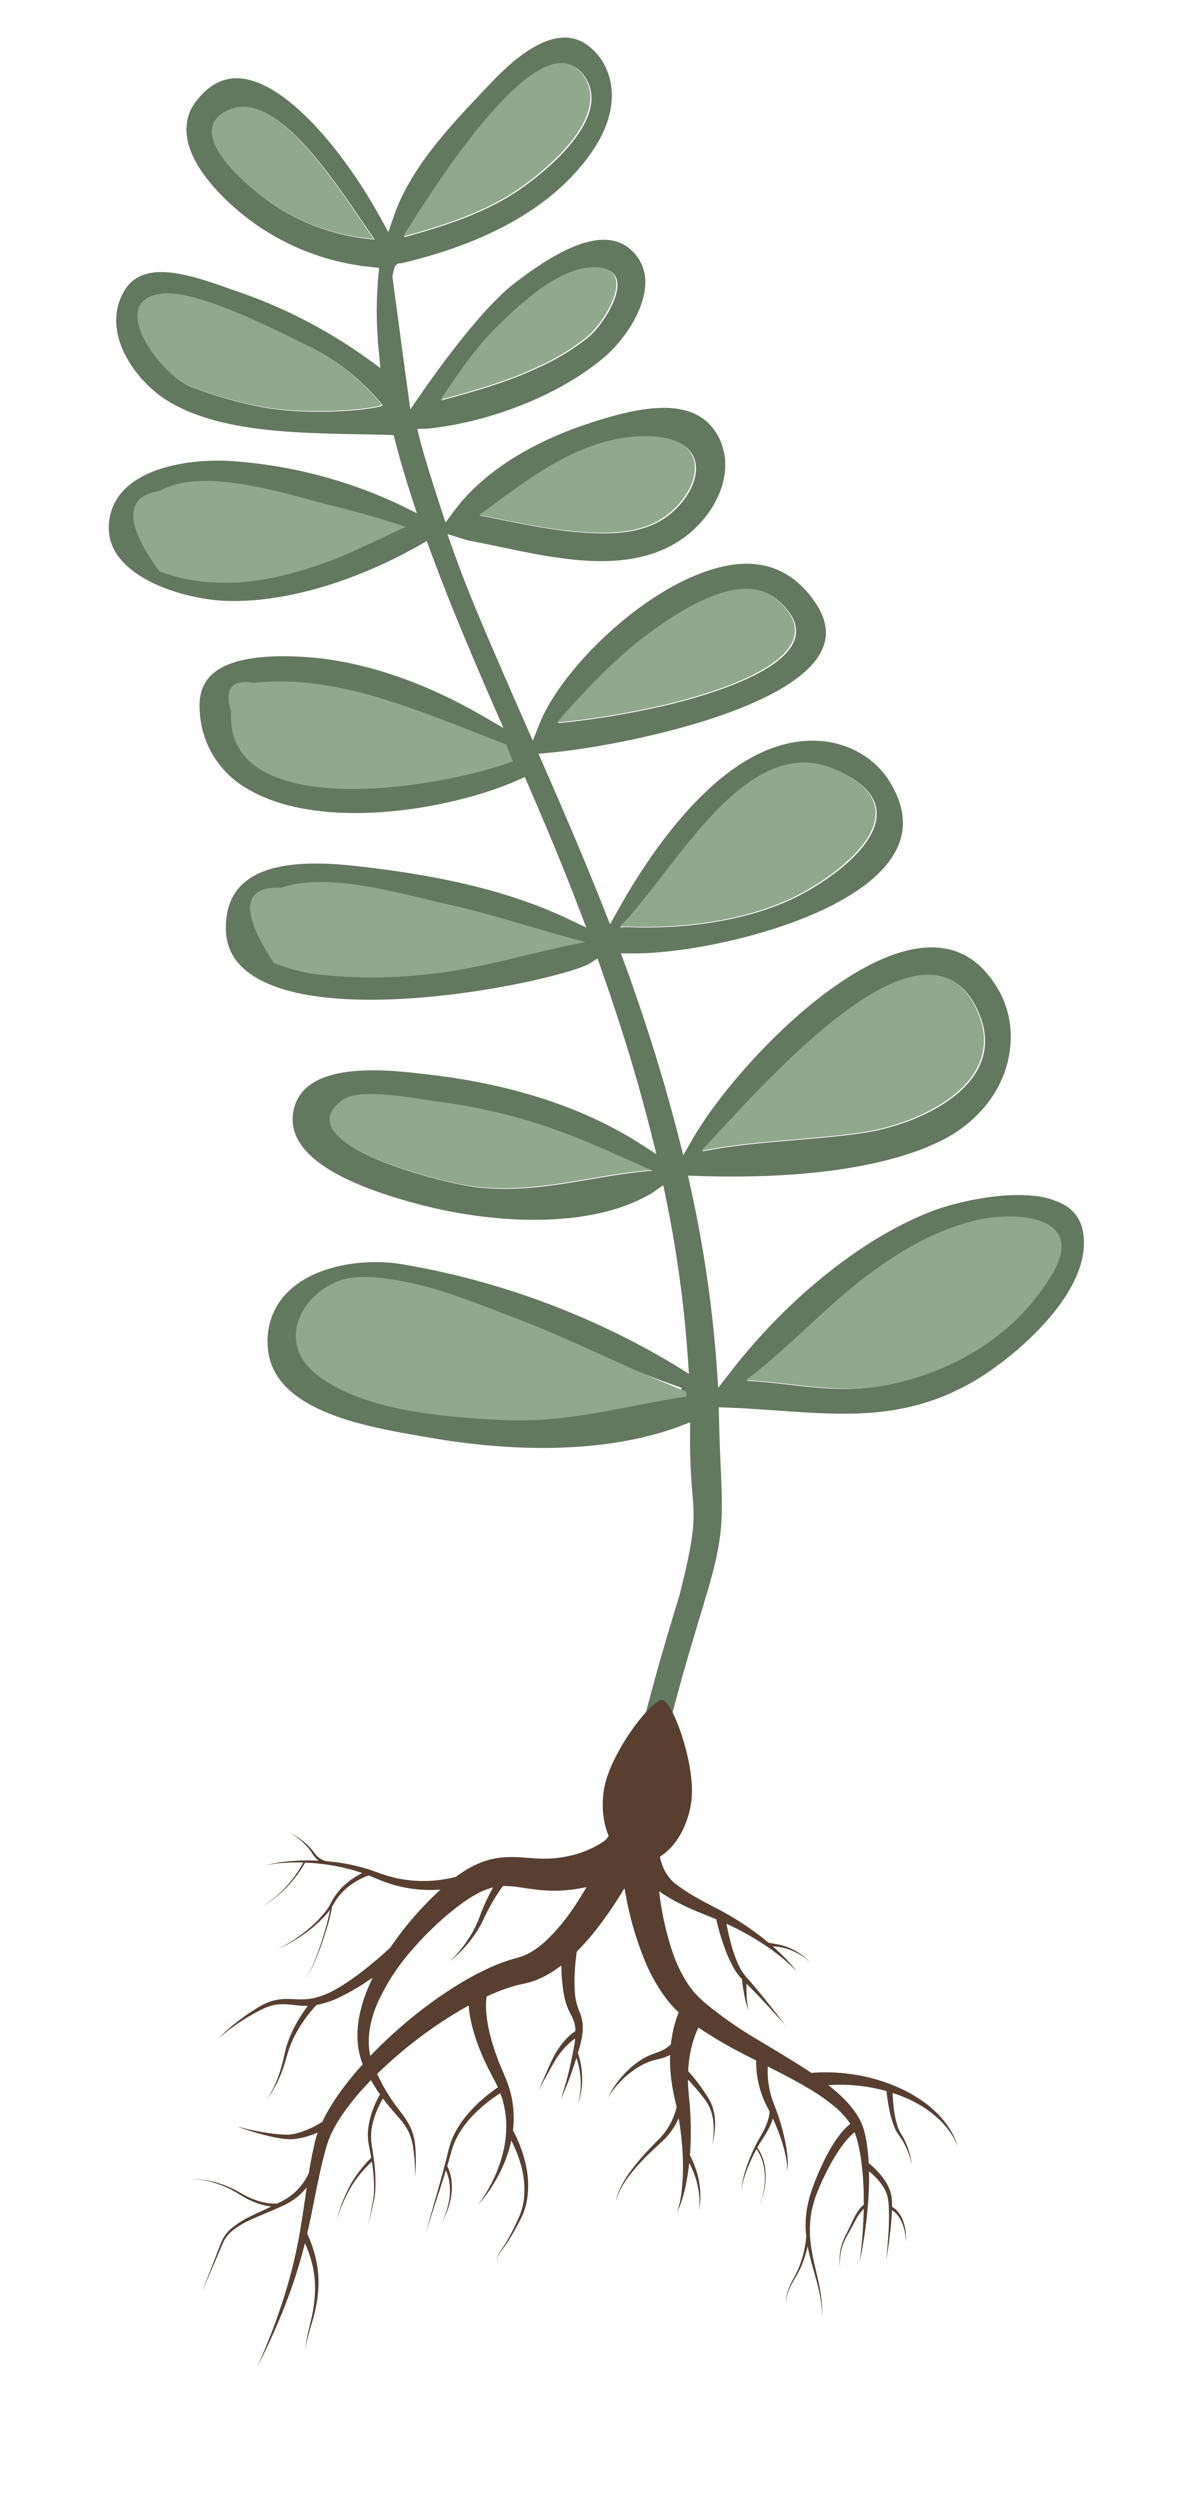
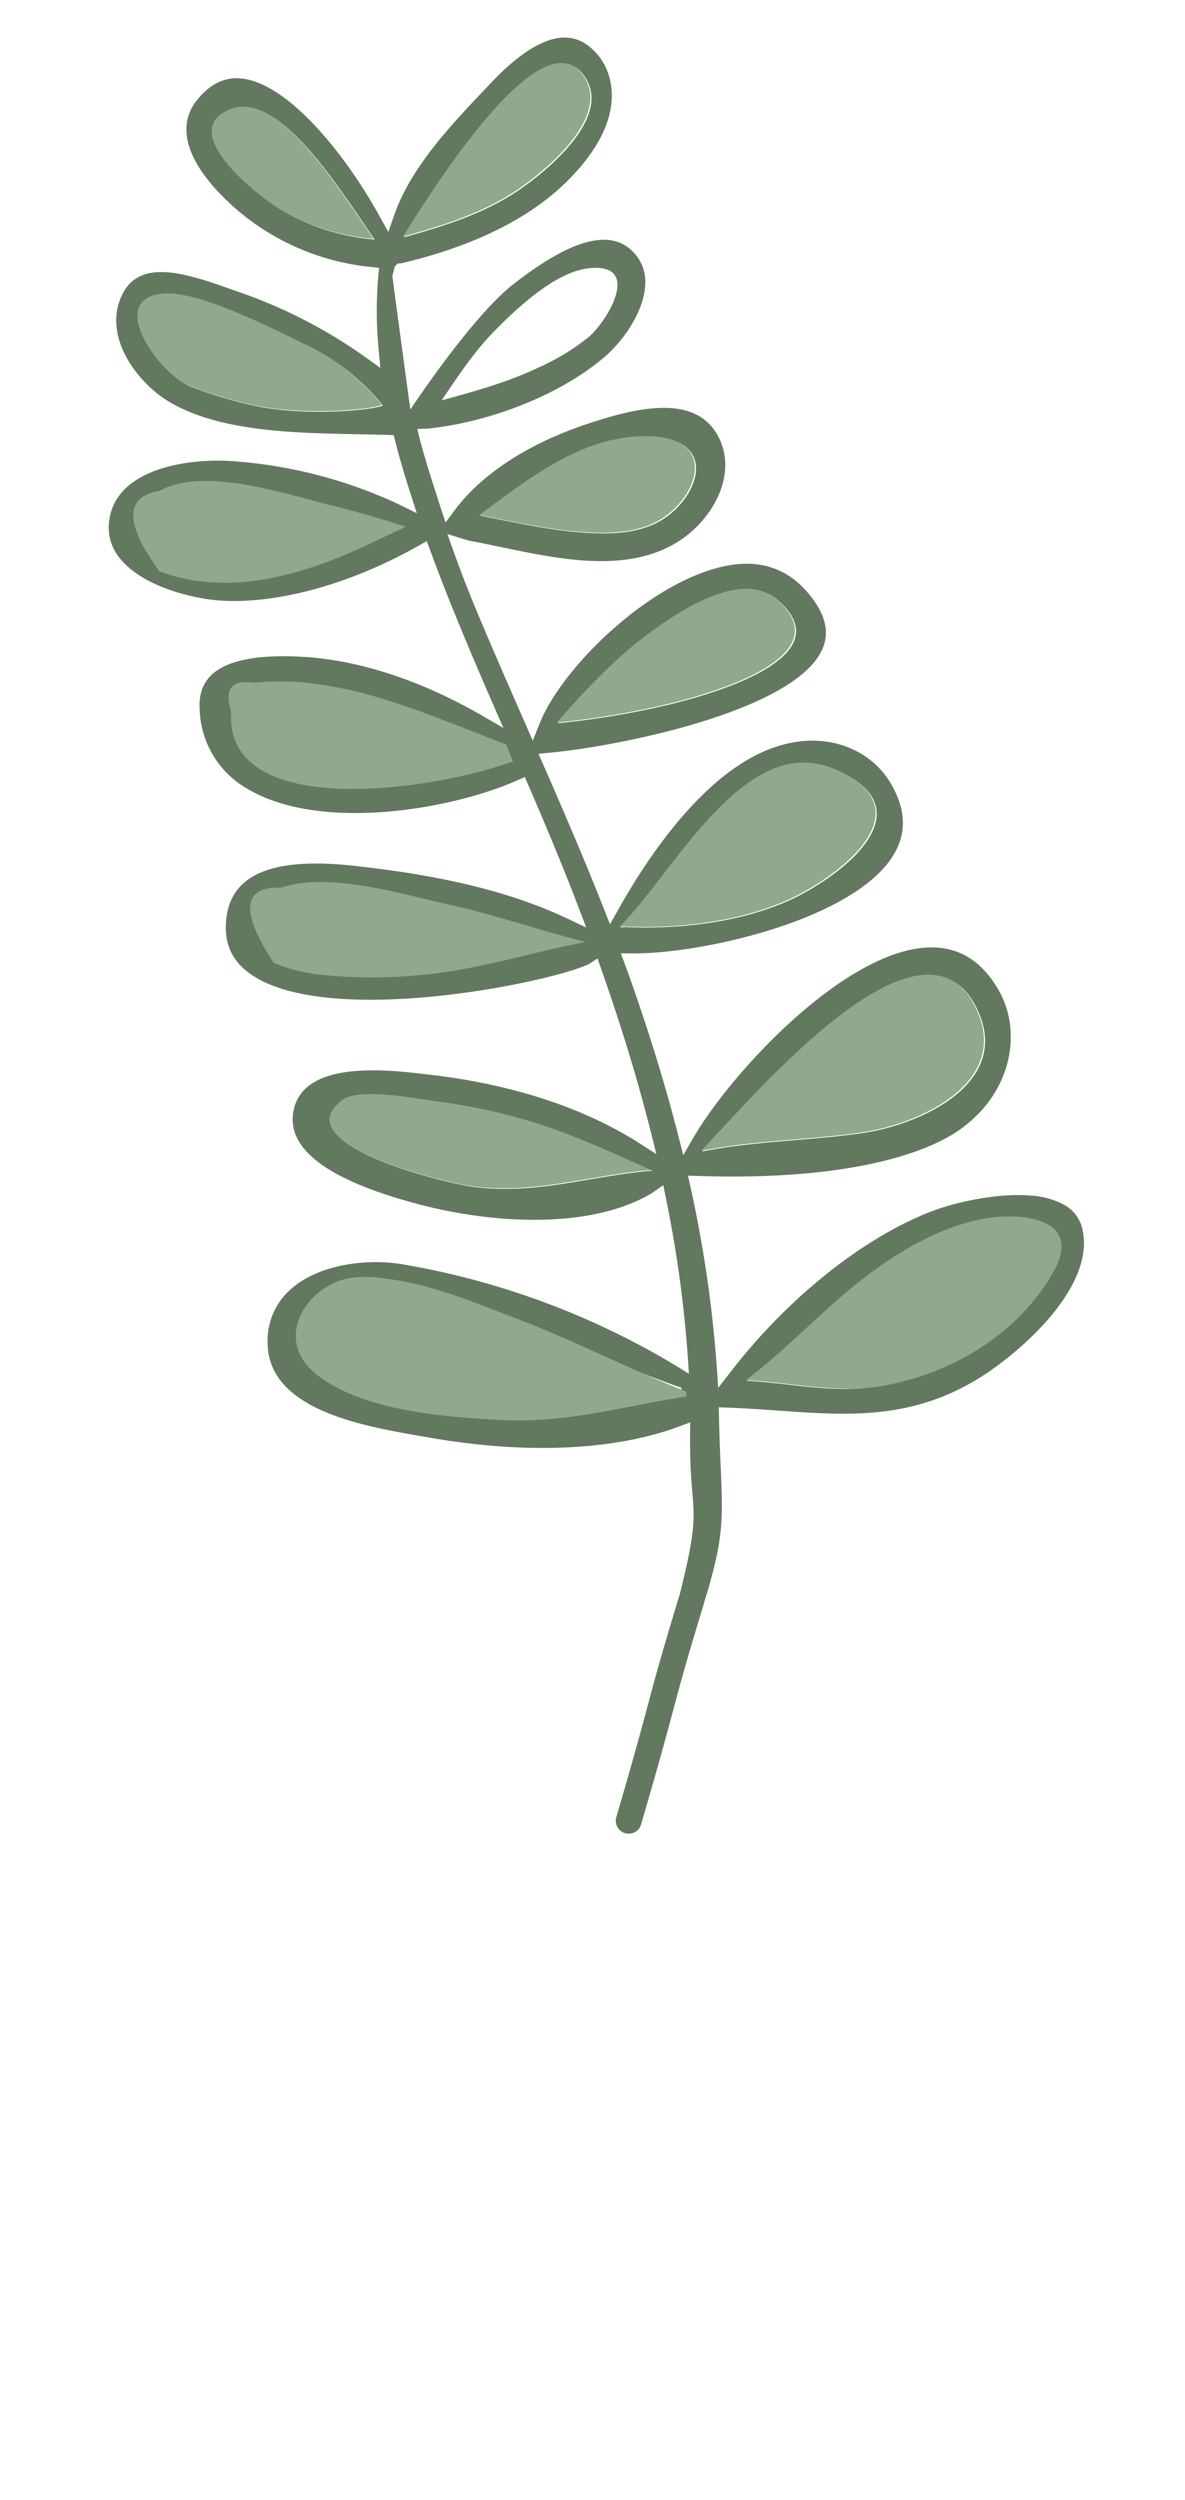
<svg xmlns="http://www.w3.org/2000/svg" width="229.552" height="483.869" viewBox="0 0 229.552 483.869">
  <defs>
    <clipPath id="clip-path">
      <rect id="Rectangle_9250" data-name="Rectangle 9250" width="202.431" height="320.021" transform="translate(0 0)" fill="none" />
    </clipPath>
  </defs>
  <g id="SVG-HP-plant-2" transform="translate(-19.198 -1855.622)">
    <g id="Group_13846" data-name="Group 13846" transform="matrix(-0.996, -0.087, 0.087, -0.996, 217.918, 2225.676)">
      <g id="Group_13365" data-name="Group 13365" transform="translate(0 10.866)">
        <g id="Group_13351" data-name="Group 13351" transform="translate(69.873 43.244) rotate(-163)">
          <g id="Group_13346" data-name="Group 13346" transform="translate(0 0)">
            <path id="Path_20123" data-name="Path 20123" d="M4.687,46.286A2.5,2.5,0,0,1,2.2,44.035C.895,30.944.257,25.791-.307,21.244-.916,16.324-1.4,12.439-2.49.223A2.5,2.5,0,0,1-.223-2.49,2.5,2.5,0,0,1,2.49-.223c1.085,12.131,1.562,15.98,2.165,20.852.539,4.348,1.209,9.759,2.522,22.908a2.5,2.5,0,0,1-2.239,2.736C4.854,46.282,4.77,46.286,4.687,46.286Z" transform="translate(0 0)" fill="#63795f" />
          </g>
        </g>
        <g id="Group_13515" data-name="Group 13515" transform="translate(0 22.87)">
          <g id="Group_13414" data-name="Group 13414" clip-path="url(#clip-path)">
            <path id="Path_19931" data-name="Path 19931" d="M200.343,202.621C199.57,212.924,185,215.75,177.4,215.8a90.992,90.992,0,0,1-32.843-5.592l-3.443-1.34,1.439,3.4c1.529,3.617,2.825,6.943,3.962,10.167l.389,1.1,1.17-.066c1.883-.105,3.8-.235,5.821-.373,12.492-.849,26.653-1.812,36.859,3.061,6.376,3.044,14.239,11.51,10.866,20.013-2.709,6.83-10.97,5.318-19.924,3-.579-.149-1.135-.293-1.663-.425a97.248,97.248,0,0,1-26.477-10.714l-2.96-1.773.623,3.394a77.415,77.415,0,0,1,1.328,14.36l-.009,1.538,1.537.032a47.08,47.08,0,0,1,28.729,10.176c11.428,9.133,9.864,15.661,7.915,18.739-2.208,3.486-4.881,5.2-8.169,5.251h-.135c-8.833,0-20.969-12.145-29.115-24.238l-1.948-2.892-.858,3.38c-2.4,9.456-9.343,18.183-15.465,25.882l-.957,1.2c-5.143,6.483-9.8,9.86-13.827,10.036-2.376.1-4.563-.918-6.653-3.125-1.423-1.5-7.943-9.721,3.5-23.839,6.62-8.165,17.072-14.656,31.064-19.295a2.083,2.083,0,0,1,.3-.073l.571-.1.367-.447a1.682,1.682,0,0,1,.135-.145l.3-1.905s-5.649-25.339-5.733-25.409c0,0-10.2,18.858-17.759,25.89-10.284,9.563-17.6,12.315-22.365,8.413a8.233,8.233,0,0,1-3.09-6.155c-.287-5.193,3.219-11.276,6.6-14.731,7.636-7.806,20.533-14.407,32.856-16.817.061-.012.122-.02.184-.027l1.914-.226-.619-1.825c-1.494-4.408-6.4-15.736-6.4-15.736l-1.452,2.334c-2.6,4.331-9.22,12.575-24.37,19.115-9.726,4.2-20.345,7.454-25.353-.233-4.436-6.807-.537-15.951,5.795-20.861,9.238-7.162,22.565-5.568,34.323-4.161,2.15.258,4.181.5,6.167.69.339.032,4.331.92,4.331.92l-1.179-2.586c-1.864-4.087-3.859-8.152-5.929-12.083-3.827-7.266-7.285-13.58-11.066-20.483l-1.783-3.256-.71,2.337-.1.333-.268.882c-3.444,11.34-19.565,29.985-34.157,33.643-6.007,1.506-11.2.125-15.44-4.106-3.585-3.58-4.809-6.969-3.743-10.36,4-12.711,38.636-22.582,50.879-24.759l.092-.015,2.112-.4-1.03-1.886c-4.635-8.49-9.559-17.62-14.17-26.854l-1.47-2.944-1.35,3c-4.31,9.585-13.4,26.638-25.828,33.152-10.646,5.579-20.093,1.9-24.368-3.876-3.517-4.754-4.233-9.243-2.189-13.722,6.118-13.405,35.511-22.742,48.9-23.782l2.245-.174-1.271-2.725c-.263-.562-.526-1.123-.784-1.687-4.67-10.207-8.749-20.262-12.123-29.884L78.87,89.552l-1.621,3.459C70.91,106.534,50.6,132.464,34.379,133.806c-5.538.457-10.019-1.92-13.706-7.27-4.9-7.1-4.627-19.2,5.512-27.622,4.037-3.353,16.933-11.346,49.428-13.127l2-.11-.6-1.915a241.022,241.022,0,0,1-8.173-34.455l-.634-4.044L65.989,48.7c-9.85,15.264-23.373,28.083-36.176,34.29-3.842,1.863-11.964,4.625-18.77,4.625a15.58,15.58,0,0,1-6.416-1.169A7.255,7.255,0,0,1,.414,81.464c-3.035-11.316,11.368-25.645,18.819-30.81,12.05-8.354,23.7-8.551,37.2-8.777,3.136-.053,6.378-.107,9.685-.274l1.652-.083-.179-1.644c-2.072-19.064-3.852-20.3,0-37.548.54-2.415,2.3-2.392,2.74-2.3,1.529.337,2.475,1.437,2.026,3.5-3.295,20.057-.825,15.512.5,32.341l.178,2.271,2.054-.986c6.964-3.344,22.531-8.611,48.556-6.314l1.555.134c11.046.943,29.534,2.521,30.739,15.357a13.2,13.2,0,0,1-3.749,10.937c-5.056,5.168-14.029,7-20.672,6.523A152.1,152.1,0,0,1,76.8,48.849L74.1,47.483l.464,3a233.989,233.989,0,0,0,6.986,30.656l.676,2.276,1.821-1.522c.042-.035.081-.07.12-.105,11.165-8.184,30.141-8.622,44.167-6.3,18.352,3.04,27.278,8.413,26.526,15.97-1.006,10.124-17.458,9.6-25.368,9.347l-.859-.027c-10.924-.33-26.917-2.273-41.068-9.658L84.081,89.3l1.281,3.708c3.47,10.046,7.579,20.262,12.563,31.233l.813,1.79,1.559-1.2a1.9,1.9,0,0,1,.255-.169c8.552-4.653,50.363-16.726,65.416-7.166,3.685,2.34,5.34,5.778,5.06,10.51-.489,8.273-8.228,12.132-23.662,11.8-17.717-.378-31.151-2.486-42.279-6.633l-3.652-1.361,1.7,3.506q.72,1.48,1.446,2.956c3.665,7.426,7.539,14.668,10.5,20.147l.75,1.386,1.379-.763c12.161-6.73,37.078-13.353,51.943-6.2a18.288,18.288,0,0,1,10.523,14.167c.491,2.894.007,5.182-1.483,7-2.654,3.23-8.581,4.993-17.616,5.239-10.914.3-23.191-2.583-35.481-8.327l-4.3-2.009,2.266,4.169c4.978,9.158,10.226,19,14.878,28.907l.78,1.661,1.514-1.036c12.243-8.374,25.6-13.437,36.644-13.892,5.631-.235,15.8,1.272,20.726,6.366a9.294,9.294,0,0,1,2.732,7.525m-16.625,80.91c9.873-5.061-5.787-15.635-10.873-18.2a42.056,42.056,0,0,0-18.979-4.391c7.49,8.955,20.885,27.184,29.852,22.587M128.947,271.3c-5.38,3.845-19.23,16.532-13.005,24.467,8.754,11.159,26.108-21.725,32.285-33.9-6.744,2.533-13.367,5.206-19.28,9.432m36.7-31.735c6.316,2.4,21.226,8.5,27.923,7.282,11.077-2.01-.586-15.544-6.654-17.376a82.825,82.825,0,0,0-14.025-2.762c-11.161-1-23.511,1.865-23.364,2.41a42.911,42.911,0,0,0,16.12,10.446m-45.527-.575a44.366,44.366,0,0,0-9.17,6.714c-3.546,3.562-9.206,15.527,1.339,13.248,6.213-1.343,12.842-8.738,16.755-13.444,3.749-4.51,6.383-9.475,9.185-14.462-6.2,2.3-12.314,4.552-18.108,7.945m-11.258-31.061c-4.676.083-9.773.5-13.916,2.945-8.025,4.733-11.739,18.052,3.329,16.587,12.266-1.192,21.6-10.17,30.555-18.005-6.6-.671-13.357-1.644-19.968-1.527m-20.622-31.4c-4.337,1.552-32.93,11.342-18.1,21.769,7.569,5.319,19.776-5.025,24.673-9.454,5.579-5.046,11-11.856,15.515-18.1a163.365,163.365,0,0,0-22.092,5.783M44.254,96.918C33.4,99.575,16.458,109.1,24.671,122.782c12.293,20.481,41.236-20.493,50.584-32.208-9.337,2.82-21.739,4.077-31,6.345M36.1,48.62C24.054,52.237,13.337,60.136,7.884,71.71,2.8,82.5,15.164,82.584,22.622,80.221c7.225-2.29,13.544-6.707,19.164-11.7,7.489-6.651,13.549-14.77,20.991-21.426C53.9,47.424,45.125,45.913,36.1,48.62m39.217-3.956c11.124,2.8,21.985,6.771,33.155,9.484,7.344,1.784,15.37,4.022,22.923,4.42,3.194.169,6.874.3,9.946-.7,7.438-2.424,12.426-12.074,3.693-17.3-9.466-5.665-25.507-5.071-36.164-4.439-12.059.715-22.368,4.818-33.661,7.668q.052.433.108.866M84.7,86.054c8.027,2.741,15.938,5.667,24.3,7.385a112.209,112.209,0,0,0,17.708,2.194c4.306.185,15.563,1.475,18.665-1.3,10.582-9.476-21.093-14.258-26.822-14.456-11.92-.412-21.739,3.933-33.078,6a3.574,3.574,0,0,1-.821.048l.044.136m9.055,46.51c-10.174.458-21.268,2.675-30.323,7.5s-26.918,20.019-7.4,26.4c17.94,5.87,29.283-22.966,38.826-34.127a3.571,3.571,0,0,1-1.1.219m34.122,1c8.736,1.088,22.024,3.861,30.426.387q10.51-.51.182-12.982a31.209,31.209,0,0,0-9.272-1.342,90.793,90.793,0,0,0-17.422,1.466c-10.085,1.67-19.341,5.48-29.132,8.1,8.423,1.31,16.741,3.315,25.218,4.371m14.862,38.306a74.659,74.659,0,0,0,14.143,1.849,49.32,49.32,0,0,0,10.236-.847q6.025.418,3.572-5.628c-.5-19.96-37.9-11.156-51.992-4.52.189.345,1.318,2.618,1.507,2.963,7.332,2.085,15.075,4.582,22.535,6.182m44.014,23.409a29.946,29.946,0,0,0-9.926-1.02c-5.808.275-11.186,2.073-16.44,4.373-4.889,2.14-9.386,5.028-14.01,7.643,4.089.965,8.212,1.778,12.432,2.43,7.544,1.166,22.059,4.8,29.089-.034q8.631-2.21-1.145-13.393" transform="translate(0 16.877)" fill="#63795f" />
            <path id="Path_19932" data-name="Path 19932" d="M29.852,22.587c9.873-5.061-5.787-15.635-10.873-18.2A42.067,42.067,0,0,0,0,0C7.49,8.955,20.885,27.184,29.852,22.587" transform="translate(154.09 277.928)" fill="#90a88b" />
            <path id="Path_19933" data-name="Path 19933" d="M14.582,9.432C9.2,13.277-4.648,25.964,1.577,33.9,10.331,45.057,27.685,12.173,33.861,0c-6.744,2.533-13.367,5.206-19.28,9.432" transform="translate(114.59 278.851)" fill="#90a88b" />
            <path id="Path_19934" data-name="Path 19934" d="M16.122,13.068c6.316,2.4,21.226,8.5,27.922,7.282,11.078-2.01-.585-15.545-6.653-17.376A82.838,82.838,0,0,0,23.365.212C12.2-.793-.146,2.077,0,2.622a42.907,42.907,0,0,0,16.12,10.446" transform="translate(149.752 243.48)" fill="#90a88b" />
-             <path id="Path_19935" data-name="Path 19935" d="M13.9,7.945a44.352,44.352,0,0,0-9.17,6.714C1.186,18.221-4.475,30.186,6.071,27.907c6.213-1.343,12.842-8.738,16.754-13.444C26.575,9.953,29.209,4.988,32.011,0,25.807,2.3,19.7,4.552,13.9,7.945" transform="translate(106.445 248.028)" fill="#90a88b" />
            <path id="Path_19936" data-name="Path 19936" d="M20.911.01C16.235.092,11.138.512,7,2.955c-8.024,4.733-11.739,18.052,3.33,16.587C22.591,18.35,31.926,9.372,40.88,1.537,34.276.867,27.522-.107,20.911.01" transform="translate(88.178 224.902)" fill="#90a88b" />
            <path id="Path_19937" data-name="Path 19937" d="M22.328,5.783C17.991,7.335-10.6,17.125,4.231,27.551,11.8,32.871,24.008,22.526,28.9,18.1c5.579-5.046,11-11.856,15.515-18.1A163.368,163.368,0,0,0,22.328,5.783" transform="translate(66.139 187.729)" fill="#90a88b" />
            <path id="Path_19938" data-name="Path 19938" d="M21.756,6.345C10.906,9-6.041,18.523,2.173,32.208,14.466,52.69,43.409,11.715,52.757,0c-9.337,2.82-21.739,4.077-31,6.345" transform="translate(22.724 107.559)" fill="#90a88b" />
            <path id="Path_19939" data-name="Path 19939" d="M30.79,1.738C18.174,5.539,6.956,13.839,1.248,26c-5.322,11.338,7.621,11.426,15.428,8.942,7.564-2.406,14.178-7.047,20.061-12.29C44.578,15.665,50.921,7.133,58.711.138c-9.294.342-18.479-1.244-27.921,1.6" transform="translate(4.291 63.951)" fill="#90a88b" />
            <path id="Path_19940" data-name="Path 19940" d="M.089,8.779c11.363,3.329,22.426,7.935,33.837,11.17,7.5,2.127,15.7,4.767,23.447,5.38,3.278.259,7.057.493,10.239-.534,7.7-2.486,13.069-12.952,4.225-18.885C62.249-.523,45.749-.244,34.781.2,22.371.7,11.675,4.964,0,7.827q.043.476.089.952" transform="translate(74.232 52.109)" fill="#90a88b" />
            <path id="Path_19941" data-name="Path 19941" d="M.044,6.208c8.027,2.741,15.938,5.666,24.3,7.385a112.146,112.146,0,0,0,17.709,2.193c4.305.185,15.563,1.476,18.665-1.3C71.3,5.008,39.629.226,33.9.027c-11.92-.412-21.739,3.933-33.078,6A3.572,3.572,0,0,1,0,6.071l.044.137" transform="translate(84.876 96.832)" fill="#90a88b" />
            <path id="Path_19942" data-name="Path 19942" d="M46.491.219C36.317.677,25.223,2.894,16.168,7.724s-26.918,20.018-7.4,26.4C26.706,40,38.049,11.161,47.592,0a3.567,3.567,0,0,1-1.1.219" transform="translate(47.484 149.33)" fill="#90a88b" />
            <path id="Path_19943" data-name="Path 19943" d="M27.033,15.732c9.365,1.226,23.61,4.35,32.616.436q11.265-.575.2-14.624A31.961,31.961,0,0,0,49.905.033,92.714,92.714,0,0,0,31.229,1.684C20.418,3.565,10.5,7.857,0,10.808c9.03,1.476,17.947,3.735,27.033,4.924" transform="translate(101.318 135.075)" fill="#90a88b" />
            <path id="Path_19944" data-name="Path 19944" d="M25.537,17.975A79.347,79.347,0,0,0,40.56,19.939a52.432,52.432,0,0,0,10.872-.9q6.4.442,3.794-5.978C54.695-8.14,14.973,1.211,0,8.26c.2.367,1.4,2.781,1.6,3.148,7.787,2.215,16.013,4.867,23.936,6.567" transform="translate(118.382 171.242)" fill="#90a88b" />
            <path id="Path_19945" data-name="Path 19945" d="M46.8,1.256A34.708,34.708,0,0,0,35.3.073C28.565.392,22.33,2.477,16.24,5.143,10.572,7.624,5.359,10.971,0,14c4.74,1.119,9.519,2.061,14.411,2.818,8.745,1.352,25.57,5.558,33.72-.04q10-2.562-1.327-15.525" transform="translate(143.009 208.932)" fill="#90a88b" />
          </g>
        </g>
      </g>
-       <path id="Path_20113" data-name="Path 20113" d="M8.544,31.653c2.058.125,8.544-11.81,8.544-18.87S13.262,0,8.544,0,0,5.723,0,12.783,6.486,31.528,8.544,31.653Z" transform="matrix(0.998, 0.07, -0.07, 0.998, 67.336, 2.532)" fill="#583f30" />
    </g>
-     <path id="Path_20150" data-name="Path 20150" d="M632.328,134.754a19.11,19.11,0,0,1,4.443.745l1.075.333c.353.113.707.221,1.068.306a15.143,15.143,0,0,0,2.175.4,11.787,11.787,0,0,0,2.194.045,9.044,9.044,0,0,0,1.078-.144,6.155,6.155,0,0,0,.645-.159c.229-.18.463-.355.689-.538a12.507,12.507,0,0,0,1.561-1.486,11.4,11.4,0,0,0,2.129-3.694c.149-.417.276-.842.383-1.271-.079-1.633-.129-3.274-.117-4.923l.008-1.117c.009-.379.045-.783.069-1.174.014-.289.058-.567.1-.847-.127.087-.254.173-.384.257a19.366,19.366,0,0,1-1.965,1.134,12.88,12.88,0,0,1-2.129.849l-.563.143-.578.1c-.377.044-.75.078-1.122.1a38.626,38.626,0,0,1-4.428-.052,43.367,43.367,0,0,1-4.377-.466,43.2,43.2,0,0,0,4.384.079,38.127,38.127,0,0,0,4.344-.331c.356-.05.709-.114,1.055-.186l.5-.13.488-.171a11.83,11.83,0,0,0,1.87-.947,20.192,20.192,0,0,0,3.332-2.6h0a30.585,30.585,0,0,1,1.095-3.64c.245-.721.546-1.412.825-2.117.308-.687.6-1.387.93-2.061l.49-1.017.516-1c.338-.672.71-1.321,1.071-1.979.136-.243.281-.48.42-.721-.026-.04-.056-.079-.079-.12l-.438-.712c-.149-.236-.256-.494-.385-.741a13.93,13.93,0,0,1-.66-1.536c-.111-.258-.17-.529-.256-.794s-.174-.532-.226-.8c-.116-.542-.253-1.084-.316-1.633a21.346,21.346,0,0,1-.229-3.3c.017-.546.029-1.1.07-1.641s.084-1.091.169-1.627a36.34,36.34,0,0,1,.748-3.908c-.391.414-.786.825-1.189,1.23a44.494,44.494,0,0,1-3.977,3.58,18.154,18.154,0,0,1-4.376,2.628c-.386.629-.752,1.306-1.086,1.981-.383.785-.744,1.583-1.05,2.4a22.222,22.222,0,0,0-1.308,5.07c-.037.437-.083.864-.112,1.313s-.058.893-.1,1.339c-.082.891-.193,1.781-.356,2.663a20.794,20.794,0,0,1-.641,2.605c-.263.855-.611,1.675-.866,2.528.2-.867.506-1.709.717-2.57a20.542,20.542,0,0,0,.484-2.61c.111-.878.168-1.761.2-2.646.019-.442.022-.885.025-1.327s.024-.9.037-1.352a23,23,0,0,1,1.047-5.318c.268-.865.593-1.712.942-2.548.147-.344.3-.683.457-1.021-.461.113-.924.2-1.386.269-.9.129-1.767.179-2.6.3a9.586,9.586,0,0,0-2.4.631l-.562.269a5.969,5.969,0,0,0-.543.313,10.3,10.3,0,0,0-1.04.719,39.571,39.571,0,0,0-3.848,3.49,33.274,33.274,0,0,0-3.344,4.005,33.487,33.487,0,0,1,3.085-4.239,40.072,40.072,0,0,1,3.66-3.791,10.987,10.987,0,0,1,1.057-.84,6.654,6.654,0,0,1,.567-.378l.6-.337a10.536,10.536,0,0,1,2.592-.872c.882-.186,1.75-.295,2.573-.471a13.125,13.125,0,0,0,2.367-.739,16.146,16.146,0,0,0,4.1-2.8,42.483,42.483,0,0,0,3.564-3.668c1.128-1.293,2.2-2.64,3.241-4.012.532-.7,1.059-1.422,1.573-2.143q.427-1.05.892-2.081A64.419,64.419,0,0,1,663.3,70.268a26.815,26.815,0,0,1-4.677.909c-.427.033-.851.1-1.28.1l-1.282.041c-.427,0-.855-.025-1.282-.038-.213-.011-.427-.006-.639-.03l-.637-.065c-.423-.051-.85-.072-1.269-.147l-1.257-.222-1.218-.222c-.214-.036-.427-.079-.64-.119a13.37,13.37,0,0,0-2.136,1.621,12.85,12.85,0,0,0-1.864,2.139,11.319,11.319,0,0,0-1.306,2.515l-.231.678c-.05.16-.1.319-.162.476.031.241.038.468.048.706.011.325.008.649,0,.972-.015.647-.053,1.291-.1,1.934-.1,1.286-.24,2.566-.4,3.843s-.362,2.551-.633,3.811c-.139.629-.289,1.256-.488,1.869-.1.307-.207.61-.334.906a2.835,2.835,0,0,1-.49.826,2.824,2.824,0,0,0,.472-.834c.121-.3.223-.6.315-.91.186-.615.323-1.244.449-1.873.245-1.262.414-2.537.555-3.814s.254-2.559.327-3.84c.034-.641.059-1.282.061-1.922,0-.32,0-.64-.021-.957,0-.037,0-.074-.007-.112-.145.333-.3.661-.474.977a24.254,24.254,0,0,1-3.5,4.722c-.664.718-1.359,1.407-2.085,2.061-.363.327-.735.644-1.119.945-.194.149-.388.3-.592.432a1.862,1.862,0,0,1-.651.324,1.854,1.854,0,0,0,.634-.347c.2-.143.385-.3.572-.453.371-.315.728-.646,1.076-.985.7-.679,1.359-1.392,1.991-2.131a23.93,23.93,0,0,0,3.264-4.781,11.467,11.467,0,0,0,.558-1.318c.081-.223.147-.45.208-.678l.212-.715a11.967,11.967,0,0,1,1.275-2.713,13.615,13.615,0,0,1,1.88-2.338,15.808,15.808,0,0,1,1.384-1.222c-.56-.072-1.122-.139-1.688-.167-.816-.076-1.637-.085-2.458-.1a41.654,41.654,0,0,0-4.929.274q-1.088.131-2.171.316a23.353,23.353,0,0,1-1.065,2.737,25.238,25.238,0,0,1-1.471,2.729,20.238,20.238,0,0,1-1.821,2.5,17.529,17.529,0,0,1-2.2,2.166,17.488,17.488,0,0,0,2.142-2.216A20.142,20.142,0,0,0,633.885,76a25.012,25.012,0,0,0,1.391-2.743,23.448,23.448,0,0,0,.942-2.586q-1.192.212-2.371.5c-.8.2-1.6.413-2.388.676a12.193,12.193,0,0,0-2.29.956,12.241,12.241,0,0,1,2.243-1.084c.774-.308,1.566-.568,2.363-.81a42.278,42.278,0,0,1,4.871-1.142c.137-.024.275-.043.413-.065a4.416,4.416,0,0,1-.479-.256,5.1,5.1,0,0,1-.979-.8,9.4,9.4,0,0,0-.873-.808,12.267,12.267,0,0,0-2-1.312,11.857,11.857,0,0,0-2.225-.93,11.937,11.937,0,0,1,2.293.79,12.532,12.532,0,0,1,2.125,1.2,9.767,9.767,0,0,1,.955.777,4.684,4.684,0,0,0,.941.67,3.781,3.781,0,0,0,1.065.384,3.382,3.382,0,0,0,.555.065h.089q1.55-.19,3.114-.276c.839-.026,1.679-.062,2.52-.03.842,0,1.681.076,2.524.133.421.028.838.1,1.258.149l1.243.158,1.205.146c.4.051.807.047,1.21.074l.6.029c.2.012.4,0,.605-.005.4-.011.806-.013,1.208-.03l1.2-.105c.4-.025.8-.11,1.2-.162a25.035,25.035,0,0,0,4.652-1.2c.375-.14.751-.274,1.115-.437s.732-.316,1.09-.489c.149-.07.3-.145.442-.219a12.875,12.875,0,0,1,.924-1l.618-.615.311-.306.342-.289.689-.576c.117-.095.227-.194.35-.285l.379-.263.763-.522c.25-.18.541-.313.812-.47s.549-.31.836-.439l.873-.371a7.716,7.716,0,0,1,.885-.32c.3-.092.6-.2.893-.276.584-.138,1.189-.3,1.749-.384.281-.049.578-.109.849-.147l.816-.119,1.554-.214c.486-.074.992-.137,1.449-.226a21.369,21.369,0,0,0,5.228-1.564,20.174,20.174,0,0,0,4.587-2.747,14.983,14.983,0,0,0,1.865-1.745c.019-.021.036-.042.055-.063,2.152-3.655,2.153-10.391,2.153-10.391h8.9a62.759,62.759,0,0,0-.432,9.964,8.871,8.871,0,0,0,4.064,5.664l.659.323,1.019.437.512.217.525.2,1.051.392c.713.237,1.43.471,2.151.7l4.458,1.251a56.937,56.937,0,0,1,8.724,3.408c.413.2.823.413,1.23.627l.086.006c.193.008.391.007.589.006.4,0,.8-.021,1.2-.038a10.161,10.161,0,0,1,2.446.219,12.486,12.486,0,0,1,2.322.723,9.078,9.078,0,0,1,1.087.538,4.714,4.714,0,0,1,.973.715,4.677,4.677,0,0,0-1.01-.647,8.933,8.933,0,0,0-1.106-.461,12.281,12.281,0,0,0-2.319-.562,9.794,9.794,0,0,0-2.357-.061c-.31.034-.622.063-.934.09.635.354,1.261.723,1.874,1.111a27.851,27.851,0,0,1,3.74,2.75,27.623,27.623,0,0,0-3.968-2.345,42.293,42.293,0,0,0-4.219-1.817,54.921,54.921,0,0,0-7.077-2.092,44.083,44.083,0,0,0,1.915,4.1,25.762,25.762,0,0,0,1.589,2.621,11.213,11.213,0,0,0,1.978,2.248l.282.235c.1.079.21.156.315.235l.636.471c.422.316.838.637,1.254.959q1.243.969,2.464,1.961,2.442,1.984,4.833,4.025Q731.6,80.2,729.026,78.4q-1.29-.9-2.592-1.767c-.435-.288-.871-.576-1.31-.856l-.056-.036c.032.165.064.33.1.494q.162.767.355,1.528a19.244,19.244,0,0,0,1,2.982,19.463,19.463,0,0,1-1.436-2.833q-.309-.734-.584-1.484c-.165-.448-.321-.9-.47-1.355l-.235-.167a12.2,12.2,0,0,1-2.34-2.285A26.967,26.967,0,0,1,719.585,70a46.288,46.288,0,0,1-2.84-5.239l-4.16-.728c-.772-.158-1.544-.327-2.317-.5l-1.155-.3-.578-.152-.575-.177-1.151-.363-1.144-.424c-.292-.1-.578-.233-.866-.36a57.578,57.578,0,0,0,5.076,11.131,28.449,28.449,0,0,0,3.572,4.725,18.911,18.911,0,0,0,2.111,1.908l.569.394c.19.132.371.267.6.395.432.259.859.525,1.311.765a76.887,76.887,0,0,0,11.648,4.9c3.721,1.312,7.523,2.54,11.275,4.054.164-.052.325-.1.492-.148.357-.106.714-.2,1.071-.288s.715-.165,1.072-.248l1.075-.211A37.7,37.7,0,0,1,749,88.62a34.046,34.046,0,0,1,8.63.578c.7.152,1.41.283,2.1.494l1.039.289,1.02.357c.685.218,1.336.533,2,.809.326.149.642.324.962.484l.478.246.461.277a17.953,17.953,0,0,1,3.418,2.571c.247.257.5.5.74.769s.472.531.683.816a9.986,9.986,0,0,1,1.141,1.783,9.9,9.9,0,0,0-1.274-1.671c-.23-.263-.488-.5-.737-.746s-.525-.461-.785-.691a17.434,17.434,0,0,0-3.517-2.218l-.465-.23-.48-.2c-.321-.129-.636-.271-.961-.388-.659-.212-1.3-.462-1.976-.616l-1-.26-1.016-.193c-.672-.147-1.361-.216-2.044-.306-.082-.01-.165-.016-.247-.025.221.872.473,1.744.758,2.6A18.146,18.146,0,0,0,759.5,96.74a3.534,3.534,0,0,0,.263.405c.1.128.179.27.284.387l.314.356.354.37a12.946,12.946,0,0,1,1.25,1.608,17.389,17.389,0,0,1,1.806,3.6,17.231,17.231,0,0,0-2.058-3.415,12.567,12.567,0,0,0-1.327-1.46l-.366-.328-.38-.368c-.128-.123-.227-.264-.341-.4a3.961,3.961,0,0,1-.316-.413,18.871,18.871,0,0,1-1.926-3.608c-.421-1-.792-2-1.127-3.034a33.268,33.268,0,0,0-6.726.259,35.463,35.463,0,0,0-4.007.809l-.522.148a33.494,33.494,0,0,1,3.3,1.836,19.3,19.3,0,0,1,2.738,2.081,12.6,12.6,0,0,1,2.262,2.687,21,21,0,0,1,1.419,3.111l.537,1.573c.178.524.309,1.06.465,1.588.022.083.042.167.064.251a17.065,17.065,0,0,1,1.941,1.165,13.756,13.756,0,0,1,2.025,1.693,7.9,7.9,0,0,1,1.548,2.186,10.751,10.751,0,0,1,.669,2.295,3.521,3.521,0,0,1,.768.332,5,5,0,0,1,.827.6,6.217,6.217,0,0,1,1.231,1.562,9.665,9.665,0,0,1,.784,1.792c.086.313.177.625.257.938l.192.95-.266-.929c-.1-.3-.219-.6-.328-.905a9.416,9.416,0,0,0-.9-1.68,5.831,5.831,0,0,0-1.266-1.369,4.47,4.47,0,0,0-.78-.473,3.188,3.188,0,0,0-.4-.158c.278,1.546.449,3.1.6,4.648.149,1.694.274,3.39.32,5.088-.149-1.691-.377-3.374-.628-5.05s-.549-3.347-.969-4.973a10.983,10.983,0,0,0-.807-2.322,7.062,7.062,0,0,0-1.5-1.859,12.781,12.781,0,0,0-1.968-1.451c-.312-.189-.635-.37-.962-.54.366,1.539.67,3.088.9,4.644a87.188,87.188,0,0,1,.978,13,87.057,87.057,0,0,0-1.368-10.313l-.056.077a5.9,5.9,0,0,0-.4.706,11.284,11.284,0,0,0-.592,1.56c-.166.532-.3,1.087-.466,1.637l-.5,1.634a11.084,11.084,0,0,0-.584,3.317,12.233,12.233,0,0,0,.552,3.344,12.3,12.3,0,0,1-.707-3.34,11.308,11.308,0,0,1,.44-3.4l.421-1.652c.135-.547.246-1.1.393-1.665a11.756,11.756,0,0,1,.545-1.654,6.453,6.453,0,0,1,.4-.8,3.5,3.5,0,0,1,.272-.381c.038-.045.081-.089.124-.133q-.179-.88-.375-1.757a54.6,54.6,0,0,0-1.769-6.185c-.188-.5-.35-1.008-.557-1.5l-.62-1.465a23.175,23.175,0,0,0-1.319-2.49c-.012.014-.024.027-.036.041-.118.145-.237.288-.346.45s-.225.311-.326.482a16.933,16.933,0,0,0-1.13,2.114,33.091,33.091,0,0,0-1.652,4.637,49.127,49.127,0,0,0-1.128,4.843l-.2,1.215c-.054.406-.068.815-.1,1.224a21.146,21.146,0,0,0-.034,2.457,21.407,21.407,0,0,0,.915,4.841,39.516,39.516,0,0,0,1.882,4.63c.7,1.523,1.451,3.035,2.063,4.607a25.5,25.5,0,0,1,1.4,4.844,25.4,25.4,0,0,0-1.613-4.754c-.679-1.531-1.493-3-2.266-4.492-.619-1.194-1.226-2.4-1.747-3.659,0,.413-.016.826-.044,1.237q-.063.93-.2,1.849a16.382,16.382,0,0,1-.359,1.826c-.3,1.207-.782,2.345-1.073,3.529a7.849,7.849,0,0,0-.23,1.812,9.96,9.96,0,0,0,.2,1.826,10.034,10.034,0,0,1-.275-1.825,8,8,0,0,1,.156-1.846c.246-1.216.682-2.373.923-3.567a15.958,15.958,0,0,0,.277-1.8q.1-.91.118-1.823c.016-.608.008-1.216-.033-1.82-.029-.411-.071-.831-.135-1.234a18.926,18.926,0,0,1-.967-6.68c.018-.429.013-.862.05-1.29l.149-1.28a50.428,50.428,0,0,1,.928-5.018,34.563,34.563,0,0,1,1.506-4.924,18.588,18.588,0,0,1,1.137-2.381c.105-.2.229-.387.354-.578s.257-.38.4-.567c.082-.114.174-.225.269-.335-.33-.325-.681-.633-1.044-.927a17.157,17.157,0,0,0-2.561-1.669A37.084,37.084,0,0,0,741,93.052c-2.785-.943-5.653-1.721-8.549-2.493q.049.3.106.609a17.312,17.312,0,0,0,.747,2.671,16.336,16.336,0,0,0,1.17,2.535c.108.208.234.4.36.6l.382.6c.274.417.552.83.809,1.256a40.971,40.971,0,0,1,2.748,5.259,26.955,26.955,0,0,1,1.038,2.77,14.225,14.225,0,0,1,.369,1.432,4.375,4.375,0,0,1,.083,1.468,4.3,4.3,0,0,0-.234-1.431,13.947,13.947,0,0,0-.51-1.363,26.52,26.52,0,0,0-1.3-2.6,40.2,40.2,0,0,0-2.722-4.173c-.009.12-.017.24-.032.359a12.774,12.774,0,0,1-.464,2.184c-.1.356-.225.7-.348,1.05l-.389,1.018c-.2.511-.37,1.033-.534,1.558a7.979,7.979,0,0,1,1.715,2.238,11.167,11.167,0,0,1,1.019,2.833l.139.74c.042.247.057.5.086.747a14.489,14.489,0,0,1,.074,1.5c0,.5-.046,1-.066,1.5l-.191,1.486.152-1.489c.007-.5.044-1,.027-1.494a14.334,14.334,0,0,0-.112-1.487c-.036-.246-.057-.494-.1-.737l-.157-.728a10.993,10.993,0,0,0-1.072-2.756,7.905,7.905,0,0,0-1.61-2.038c-.017.056-.035.111-.052.167a33,33,0,0,0-.939,4.211,20.3,20.3,0,0,0-.225,2.149,9.6,9.6,0,0,0,0,1.08,3.9,3.9,0,0,0,.065.535,2.285,2.285,0,0,0,.151.518,2.289,2.289,0,0,1-.179-.512,3.941,3.941,0,0,1-.094-.536,9.635,9.635,0,0,1-.061-1.088,20.443,20.443,0,0,1,.11-2.175,33.386,33.386,0,0,1,.721-4.3c.172-.708.357-1.415.585-2.111l.331-1.029c.1-.341.2-.682.28-1.027a12.019,12.019,0,0,0,.328-2.077,7.965,7.965,0,0,0,0-1.029c-.01-.141-.028-.279-.048-.416-.168-.208-.338-.414-.507-.62l-.471-.591c-.159-.2-.319-.4-.461-.612a18.017,18.017,0,0,1-1.575-2.638,19.308,19.308,0,0,1-1.141-2.872c-.149-.5-.288-1-.4-1.509-.022-.1-.041-.192-.06-.289q-.71-.19-1.42-.384A91.57,91.57,0,0,1,717.733,86c-.054.227-.1.457-.156.686-.058.368-.142.732-.182,1.107a22.562,22.562,0,0,0-.129,4.59c.08.755.136,1.52.279,2.275.394.276.764.558,1.138.852.539.426,1.061.869,1.573,1.322s1.007.921,1.495,1.4c.243.24.483.476.722.726l.351.4.173.2.153.215.3.428c.092.148.176.3.264.452a9.412,9.412,0,0,1,.461.933,11.312,11.312,0,0,1,.6,1.971,14.892,14.892,0,0,1,.266,2.023q.03.508.039,1.014a6.553,6.553,0,0,0,.054,1.008,6.6,6.6,0,0,1-.132-1q-.048-.5-.116-1a14.647,14.647,0,0,0-.413-1.964,10.948,10.948,0,0,0-.72-1.85,8.969,8.969,0,0,0-.5-.845c-.093-.134-.182-.271-.277-.4l-.313-.374-.155-.187-.174-.169-.347-.337c-.244-.22-.5-.439-.759-.654q-.769-.645-1.565-1.253c-.532-.4-1.072-.793-1.622-1.164l-.19-.126.18.78c.078.391.211.768.319,1.153l.344,1.161c.248.819.529,1.624.748,2.449l.343,1.231c.111.411.206.827.309,1.239.214.823.375,1.659.555,2.488.236,1.231.448,2.464.613,3.7.186.223.359.447.532.679.291.393.564.8.823,1.206s.505.824.738,1.256.434.871.62,1.319a17.27,17.27,0,0,1,.89,2.752,11.478,11.478,0,0,1,.244,1.422,6.489,6.489,0,0,1,.014,1.435,6.447,6.447,0,0,0-.129-1.419,11.28,11.28,0,0,0-.353-1.377,16.877,16.877,0,0,0-1.087-2.617c-.215-.42-.452-.826-.7-1.222s-.528-.777-.81-1.153c-.195-.26-.4-.512-.6-.76a44.471,44.471,0,0,1,.243,4.862l-.008.632-.03.632c-.014.421-.055.841-.1,1.26a11.666,11.666,0,0,1-.48,2.47,11.545,11.545,0,0,0,.171-2.484c-.012-.415-.023-.829-.061-1.243l-.047-.619-.069-.618a43.915,43.915,0,0,0-.864-4.885c-.373-1.61-.842-3.194-1.348-4.759-.273-.778-.526-1.559-.83-2.324-.126-.325-.247-.652-.375-.976a14.679,14.679,0,0,1-.6,2.048,12.608,12.608,0,0,1-1.471,2.826c-.593.853-1.189,1.681-1.765,2.532a42.636,42.636,0,0,0-3.131,5.283,18.992,18.992,0,0,0-1.119,2.856,10.544,10.544,0,0,0-.473,3.032,10.634,10.634,0,0,1,.323-3.072,19.246,19.246,0,0,1,.986-2.944,43.071,43.071,0,0,1,2.893-5.491c.535-.882,1.1-1.757,1.639-2.623a11.768,11.768,0,0,0,1.24-2.706,14.05,14.05,0,0,0,.592-2.916c.026-.268.043-.537.054-.806-.234-.527-.483-1.047-.715-1.572l-.52-1.189c-.168-.4-.362-.8-.5-1.211l-.452-1.237c-.158-.411-.262-.841-.4-1.263-.272-.842-.451-1.715-.65-2.586-.039-.2-.076-.4-.111-.6a9.612,9.612,0,0,1-1.1.771l-.538.3-.551.266-.505.245a4.941,4.941,0,0,0-.482.251,11.885,11.885,0,0,0-1.809,1.275,17.269,17.269,0,0,0-2.994,3.393,16.6,16.6,0,0,0-1.165,1.974,12.252,12.252,0,0,0-.856,2.139,12.384,12.384,0,0,1,.643-2.232,16.974,16.974,0,0,1,.981-2.122,17.963,17.963,0,0,1,2.753-3.827,12.953,12.953,0,0,1,1.824-1.581,5.971,5.971,0,0,1,.514-.337l.508-.313.466-.285.442-.312a6.954,6.954,0,0,0,1.48-1.46c.041-.057.074-.117.113-.175a25.843,25.843,0,0,1-.127-2.777c-.007-.459.036-.922.053-1.385.044-.464.078-.929.15-1.4.036-.234.067-.468.109-.7l.022-.11-.621-.369a23.811,23.811,0,0,1-2.884-2.242,33.683,33.683,0,0,1-4.66-5.306A63.591,63.591,0,0,1,698.7,64.012q-.306-.715-.6-1.435c-.016.046-.03.093-.047.14a80.025,80.025,0,0,1-3.449,8.472,49.382,49.382,0,0,1-2.973,5.326c.016.262.035.525.056.783q.074.926.192,1.851c.158,1.231.361,2.458.64,3.663.141.6.293,1.212.47,1.779.089.281.175.564.288.83.1.276.228.534.351.8a16.861,16.861,0,0,0,.937,1.57,9.361,9.361,0,0,1,.978,1.858,8.9,8.9,0,0,1,.448,2.052c.022.337.047.674.058,1.008l0,.993c-.026.659-.069,1.3-.122,1.946a16.3,16.3,0,0,1,1.015,2.072,16.845,16.845,0,0,1,.8,2.552,13.686,13.686,0,0,1,.354,2.64,12.692,12.692,0,0,1-.176,2.644,12.624,12.624,0,0,0,.021-2.634,13.419,13.419,0,0,0-.5-2.573,16.437,16.437,0,0,0-.928-2.443c-.207-.433-.435-.862-.678-1.276q-.044.47-.092.942a61.917,61.917,0,0,1-1.211,7.611,61.541,61.541,0,0,0,.437-7.652c0-1.271-.009-2.564-.086-3.806l-.067-.683c-.1.1-.2.194-.287.3a10.968,10.968,0,0,0-1,1.324,15.6,15.6,0,0,0-1.5,3.018c-.388,1.061-.711,2.182-1.053,3.28s-.679,2.205-.94,3.328c.16-1.144.411-2.274.64-3.405.244-1.132.46-2.255.763-3.394a16.383,16.383,0,0,1,1.289-3.3,11.973,11.973,0,0,1,.95-1.532c.179-.245.371-.483.574-.716.106-.114.207-.229.321-.339a6.6,6.6,0,0,0-.465-1.36,7.8,7.8,0,0,0-.967-1.443,18.708,18.708,0,0,1-1.2-1.619c-.181-.3-.367-.6-.518-.913-.169-.309-.3-.627-.44-.945-.269-.633-.487-1.245-.7-1.876-.413-1.214-.75-2.447-1.042-3.691a21.4,21.4,0,0,1-3.112,3.025c-.348.262-.71.514-1.066.766-.385.23-.76.468-1.156.682l-.614.3-.554.261-.89.4a34.146,34.146,0,0,0-3.51,2.037q-1,.683-1.99,1.414c.008.18.031.366.054.552.035.408.135.826.206,1.243.106.417.2.838.325,1.256A27.1,27.1,0,0,0,679,96.649c.2.41.429.8.657,1.2s.447.8.691,1.19l.741,1.167.371.585.4.569c.532.763,1.051,1.5,1.626,2.344.145.2.275.413.4.629l.38.64c.246.431.458.882.685,1.32a20.5,20.5,0,0,1,1.674,5.646c.046.339.081.678.112,1.017a23.177,23.177,0,0,1,2.078,2.788,24.573,24.573,0,0,1,1.667,3.036,17.893,17.893,0,0,1,1.711,6.682,13.162,13.162,0,0,1-.31,3.443c-.267,1.12-.6,2.2-.935,3.283s-.731,2.152-1.184,3.194c-.225.521-.485,1.027-.708,1.543a1.716,1.716,0,0,0-.138.815,4.336,4.336,0,0,0,.177.826,4.354,4.354,0,0,1-.215-.822,1.77,1.77,0,0,1,.1-.846c.2-.534.437-1.047.637-1.575.4-1.055.732-2.135,1.03-3.223.283-1.089.568-2.194.776-3.287a12.627,12.627,0,0,0,.147-3.313,17.126,17.126,0,0,0-1.929-6.314,23.583,23.583,0,0,0-1.731-2.837c-.342-.483-.707-.961-1.084-1.42a22.446,22.446,0,0,1-.165,2.812,27.6,27.6,0,0,1-1.27,5.589,28.019,28.019,0,0,1-2.319,5.186,27.8,27.8,0,0,0,1.873-5.316,26.906,26.906,0,0,0,.789-5.53,21.541,21.541,0,0,0-.487-5.481,18.86,18.86,0,0,0-1.953-5.043c-.157-.248-.309-.5-.464-.747-.692.677-1.359,1.4-1.985,2.148a28.177,28.177,0,0,0-2.375,3.286,19.648,19.648,0,0,0-1.752,3.637,14.146,14.146,0,0,0-.795,3.944c-.061.979-.137,1.955-.218,2.931a6.69,6.69,0,0,1,.792,1.177,7.222,7.222,0,0,1,.318.655c.1.219.184.447.265.675a11.316,11.316,0,0,1,.578,2.812l.034.714c.014.238-.009.476-.012.714a13.475,13.475,0,0,1-.118,1.418c-.054.47-.167.932-.247,1.4-.114.458-.242.913-.362,1.369.095-.462.2-.922.286-1.383.055-.468.141-.93.169-1.4a13.258,13.258,0,0,0,.04-1.4c-.01-.233,0-.467-.027-.7l-.071-.7a10.963,10.963,0,0,0-.7-2.678c-.089-.212-.177-.424-.287-.626a6.788,6.788,0,0,0-.332-.6c-.122-.2-.255-.4-.4-.583-.132,1.486-.279,2.969-.435,4.451l-.438,4.111c-.072.685-.142,1.37-.2,2.056q-.046.514-.076,1.03c-.009.172-.017.344-.017.516a1.564,1.564,0,0,0,.053.51,1.563,1.563,0,0,1-.072-.51c-.006-.172,0-.345,0-.517.006-.345.02-.689.037-1.034.034-.689.078-1.377.124-2.064l.284-4.124c.184-2.748.348-5.5.416-8.246a14.865,14.865,0,0,1,.678-4.16,20.47,20.47,0,0,1,1.685-3.863,29.169,29.169,0,0,1,2.334-3.5,31.114,31.114,0,0,1,2.139-2.476c-.113-.161-.229-.319-.357-.469l-1.789-2.174-.461-.557-.438-.577-.876-1.158c-.289-.389-.554-.8-.833-1.2s-.556-.8-.8-1.223a30.061,30.061,0,0,1-2.723-5.295c-.187-.471-.34-.964-.5-1.45-.018-.067-.037-.134-.055-.2-1.6,1.372-3.132,2.838-4.622,4.351a84.544,84.544,0,0,0-5.693,6.43c-1.508,1.888-2.942,3.837-4.275,5.849l.086.115c.3.416.625.806.952,1.2s.642.794.994,1.161q1.019,1.139,2.143,2.182c.747.7,1.536,1.364,2.324,2.058a14.416,14.416,0,0,1,2.183,2.344,10.856,10.856,0,0,1,.791,1.4c.11.243.231.48.33.726l.263.747a35.309,35.309,0,0,1,1.286,6.118,35.107,35.107,0,0,0-1.72-5.951l-.307-.7c-.112-.228-.245-.445-.366-.667a10.245,10.245,0,0,0-.835-1.252,13.663,13.663,0,0,0-2.217-2.045c-.82-.62-1.669-1.233-2.491-1.895-.451-.361-.892-.736-1.327-1.12a19.572,19.572,0,0,0-.6,2.232,15.937,15.937,0,0,0-.343,3.19,10.525,10.525,0,0,0,.449,3.146c.153.5.367,1.016.561,1.529s.384,1.031.568,1.55a31.68,31.68,0,0,1,1.661,6.39,12.951,12.951,0,0,1,.094,1.652c0,.549,0,1.1-.007,1.646q-.024,1.646-.092,3.289.008-1.645-.024-3.289c-.012-.548-.028-1.1-.051-1.642a12.807,12.807,0,0,0-.15-1.626,29.394,29.394,0,0,0-1.642-5.67,24.632,24.632,0,0,0-1.549,2.533,21.637,21.637,0,0,0-1.378,3.178,30.618,30.618,0,0,0-.884,3.368,23.079,23.079,0,0,0-.466,3.459,23.127,23.127,0,0,1,.314-3.486,30.818,30.818,0,0,1,.741-3.432,22.017,22.017,0,0,1,1.258-3.294,24.3,24.3,0,0,1,1.7-3.014q-.281-.711-.576-1.416c-.211-.505-.436-.994-.626-1.538a11.15,11.15,0,0,1-.595-3.319,16.693,16.693,0,0,1,.24-3.35,19.934,19.934,0,0,1,.669-2.752c-.109-.1-.222-.2-.33-.3-.4-.355-.75-.747-1.12-1.125-.285-.293-.566-.59-.837-.895-.318.509-.639,1.016-.935,1.535l-.54.925-.514.937c-.351.622-.653,1.263-.979,1.9-.293.643-.613,1.28-.874,1.934a27.23,27.23,0,0,0-1.373,3.962c-.087.335-.181.67-.236,1.006s-.147.673-.178,1.007-.087.662-.114,1.014l-.064,1.078c-.173,2.877-.155,5.783-.116,8.709.034,2.527.065,5.07.021,7.615a22.778,22.778,0,0,1,1.449,2.147,26.088,26.088,0,0,1,1.374,2.638,20.527,20.527,0,0,1,1.581,5.712,27.5,27.5,0,0,1,.106,5.873c-.08.97-.163,1.935-.2,2.906-.022.485-.035.97-.03,1.455a6.143,6.143,0,0,0,.133,1.445,6.175,6.175,0,0,1-.211-1.442c-.031-.486-.044-.974-.047-1.461-.01-.974.022-1.95.051-2.921a27.054,27.054,0,0,0-.408-5.758,19.758,19.758,0,0,0-1.808-5.407,25.091,25.091,0,0,0-1.452-2.46c-.187-.276-.382-.551-.581-.823-.092,2.714-.307,5.424-.617,8.116a120.086,120.086,0,0,1-3.458,17.255,119.684,119.684,0,0,0,2.533-17.34c.18-2.91.254-5.822.175-8.732s-.268-5.818-.463-8.744q-.04-.6-.078-1.211a11.867,11.867,0,0,1-1.973,2.864,13.451,13.451,0,0,1-1.728,1.537c-.6.452-1.21.891-1.821,1.322-1.222.863-2.458,1.7-3.647,2.579a16.637,16.637,0,0,0-3.225,2.977,7,7,0,0,0-1.038,1.893l-.149.52c-.049.175-.076.363-.114.544l-.216,1.1-1.73,8.779,1.426-8.839.178-1.105c.033-.185.052-.367.1-.554l.14-.561a7.415,7.415,0,0,1,1.033-2.051,17.127,17.127,0,0,1,3.219-3.191c1.175-.938,2.385-1.814,3.569-2.714l.051-.04c-.226.024-.451.043-.678.052a12.269,12.269,0,0,1-2.283-.125,15.528,15.528,0,0,1-2.22-.486c-.365-.1-.723-.222-1.078-.35l-1.056-.368a18.89,18.89,0,0,0-4.361-.886,17.87,17.87,0,0,0-4.465.152,17.943,17.943,0,0,1,4.475-.306M665.61,92.6a74.582,74.582,0,0,1,6.36-6.44c1.131-1.017,2.325-1.982,3.557-2.917a39.008,39.008,0,0,1,3.957-2.581l1.083-.563c.207-.1.3-.164.427-.233l.364-.2c.239-.148.472-.32.711-.473l.688-.555a16.788,16.788,0,0,0,2.5-2.8A36.992,36.992,0,0,0,689.1,68.7c.651-1.565,1.236-3.174,1.775-4.805-.811.372-1.635.7-2.466,1a27.534,27.534,0,0,1-3.383.97c-.577.119-1.154.245-1.727.317l-.86.124-.843.085c-.57.064-1.1.091-1.644.132l-1.545.1-.732.051c-.246.016-.461.046-.694.067-.472.036-.879.121-1.313.182-.21.039-.4.1-.608.14l-.075.018c-.249.541-.487,1.118-.707,1.686q-.406,1.056-.748,2.141c-.226.723-.44,1.451-.624,2.187-.1.369-.176.735-.27,1.111s-.184.766-.306,1.139a23.272,23.272,0,0,1-1.809,4.3c-.371.68-.767,1.344-1.195,1.987-.214.321-.435.637-.671.942a5.868,5.868,0,0,1-.766.863,5.851,5.851,0,0,0,.687-.919c.208-.321.4-.653.585-.988.37-.67.7-1.358,1.012-2.056a22.676,22.676,0,0,0,1.407-4.32c.087-.366.137-.739.2-1.107s.112-.768.179-1.149c.125-.768.281-1.531.451-2.292s.367-1.517.584-2.269c.06-.2.12-.4.182-.6a2.6,2.6,0,0,0-.409.2l-.548.318-.277.157c-.091.056-.178.126-.268.189l-.537.384-.271.191-.26.223-.522.447a12.922,12.922,0,0,0-1.02.965c-.677.644-1.335,1.405-1.981,2.15a60.281,60.281,0,0,0-6.779,9.924,41.273,41.273,0,0,0-4.314,11.146c-.115.484-.176.97-.263,1.457s-.12.975-.173,1.464l-.042.733-.021.367V98.4l0,.732c.006.243.031.483.045.726.017.488.1.962.168,1.442.026.242.1.471.144.708s.089.477.169.7a11.951,11.951,0,0,0,.469,1.363c.075.172.141.35.219.521q1.571-2.54,3.31-4.967a88.513,88.513,0,0,1,5.59-7.029" transform="matrix(0.978, 0.208, -0.208, 0.978, -529.566, 2014.686)" fill="#583f30" />
  </g>
</svg>